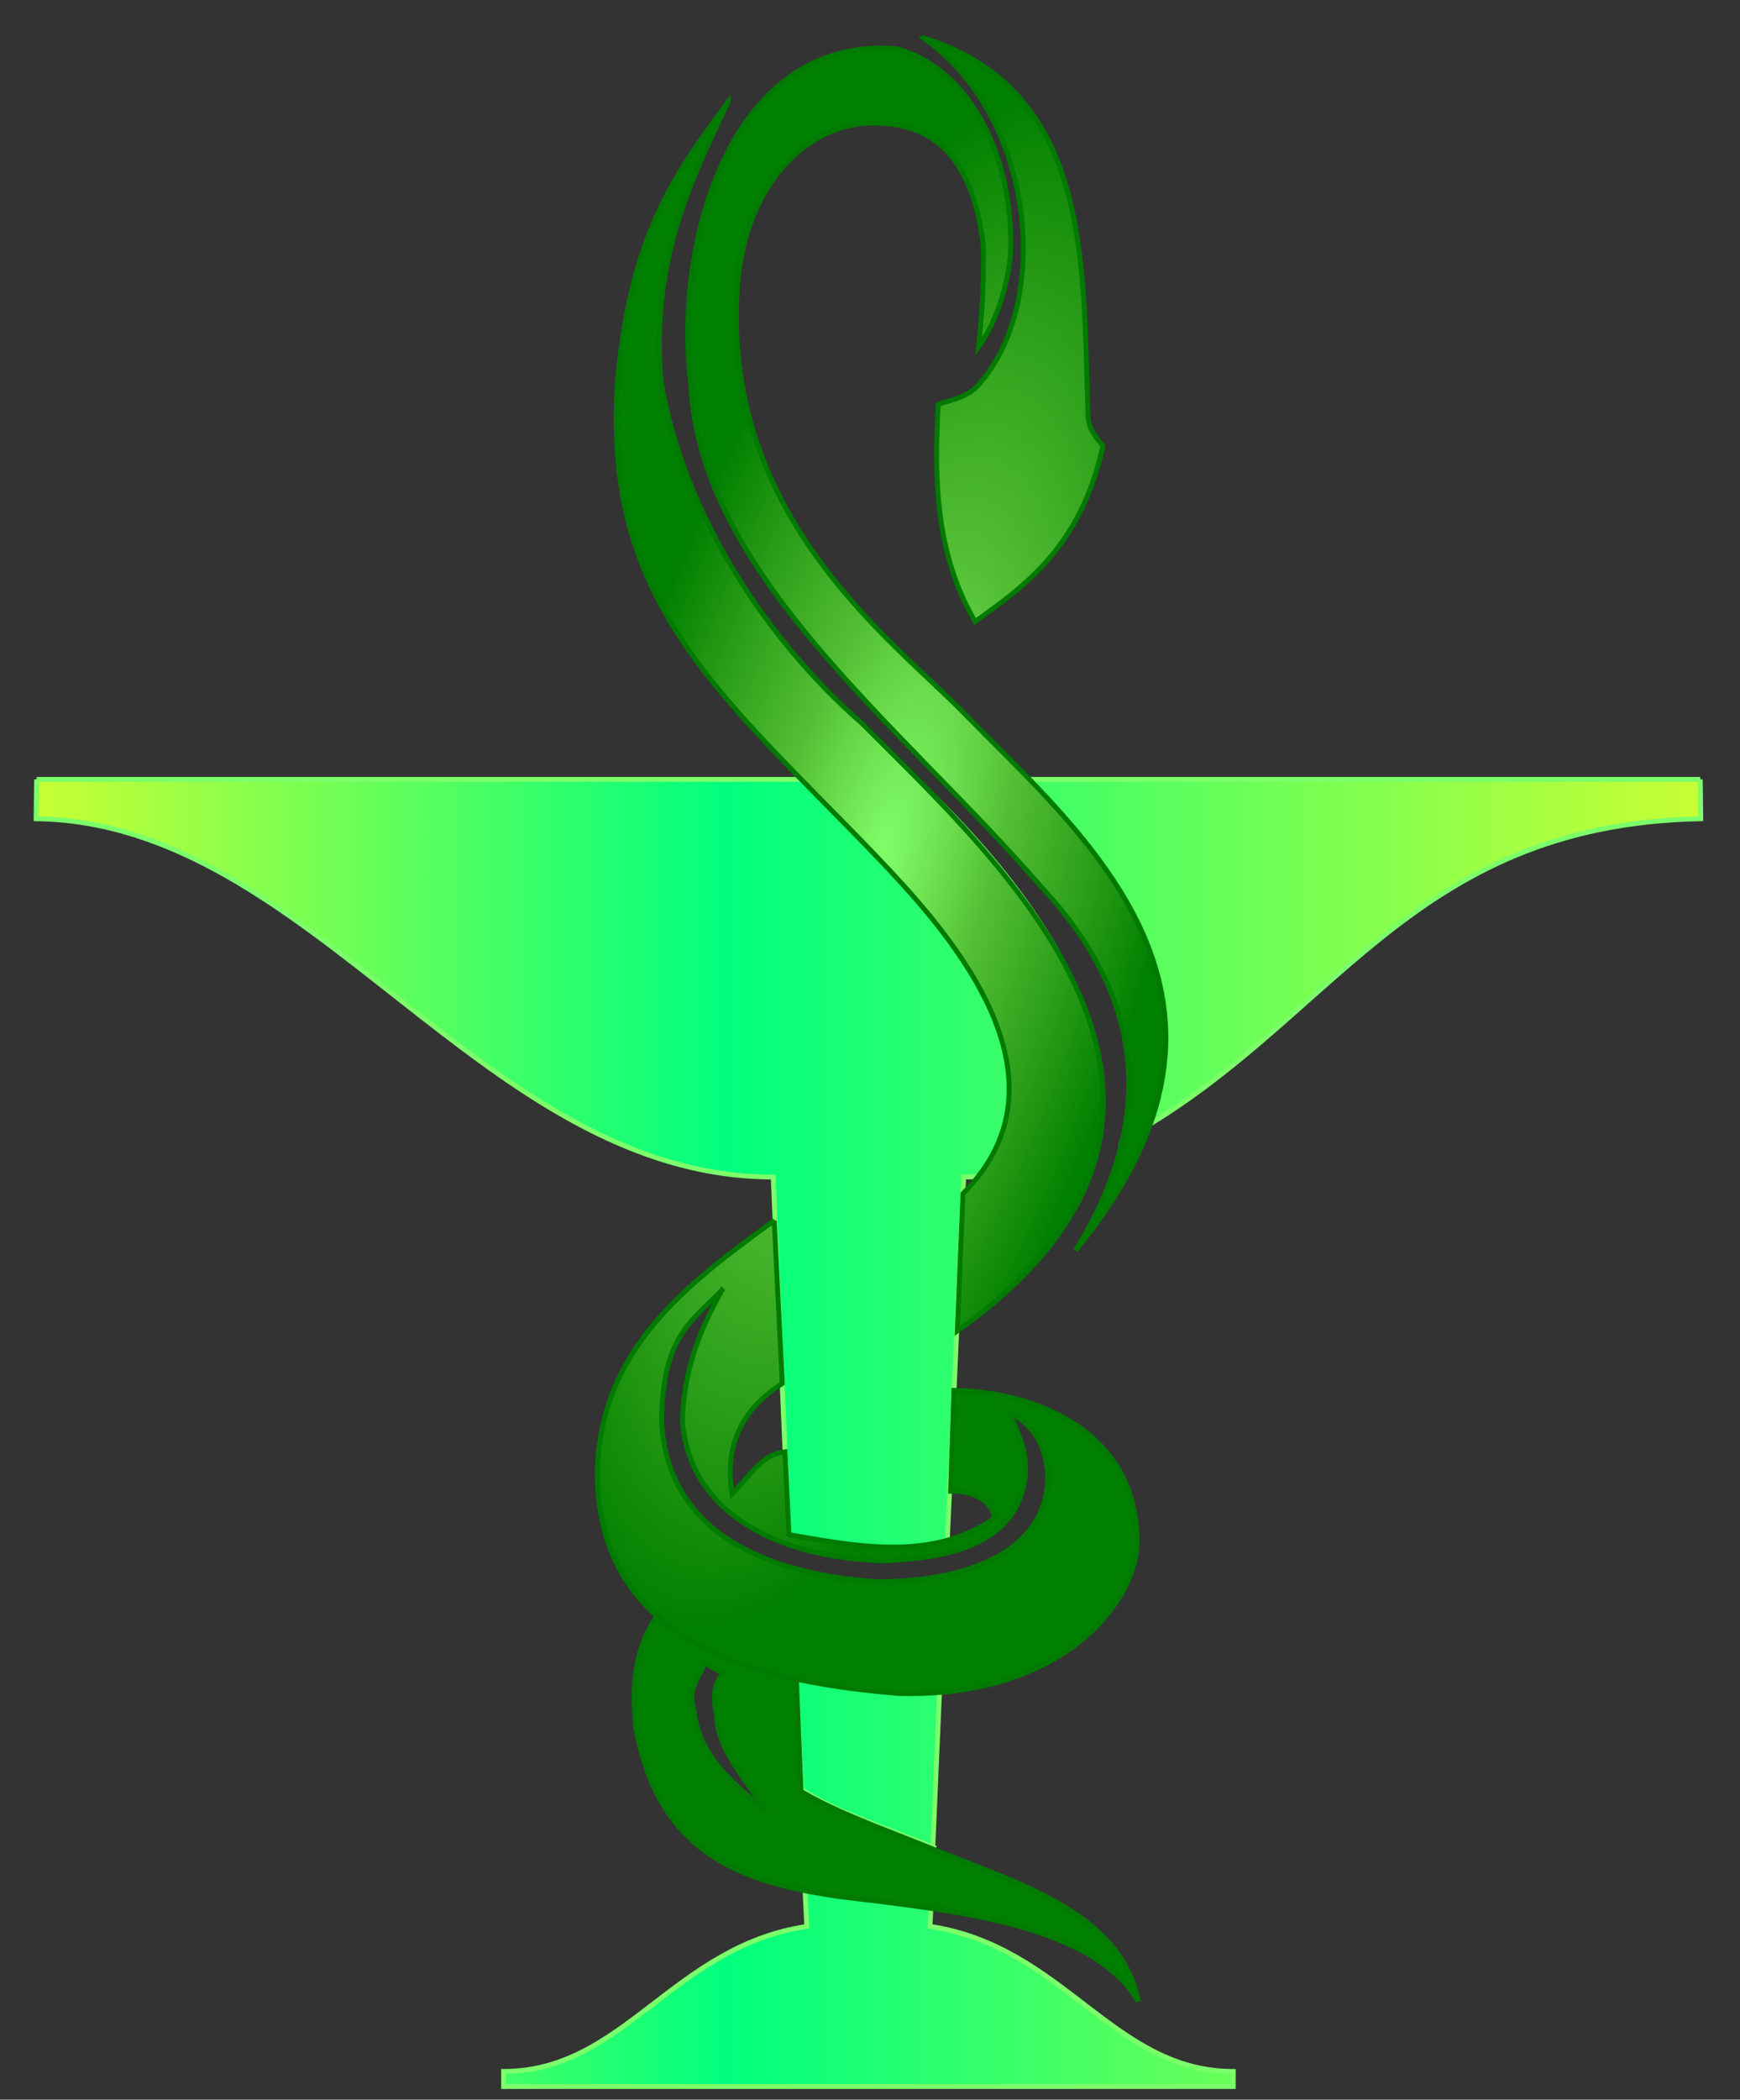
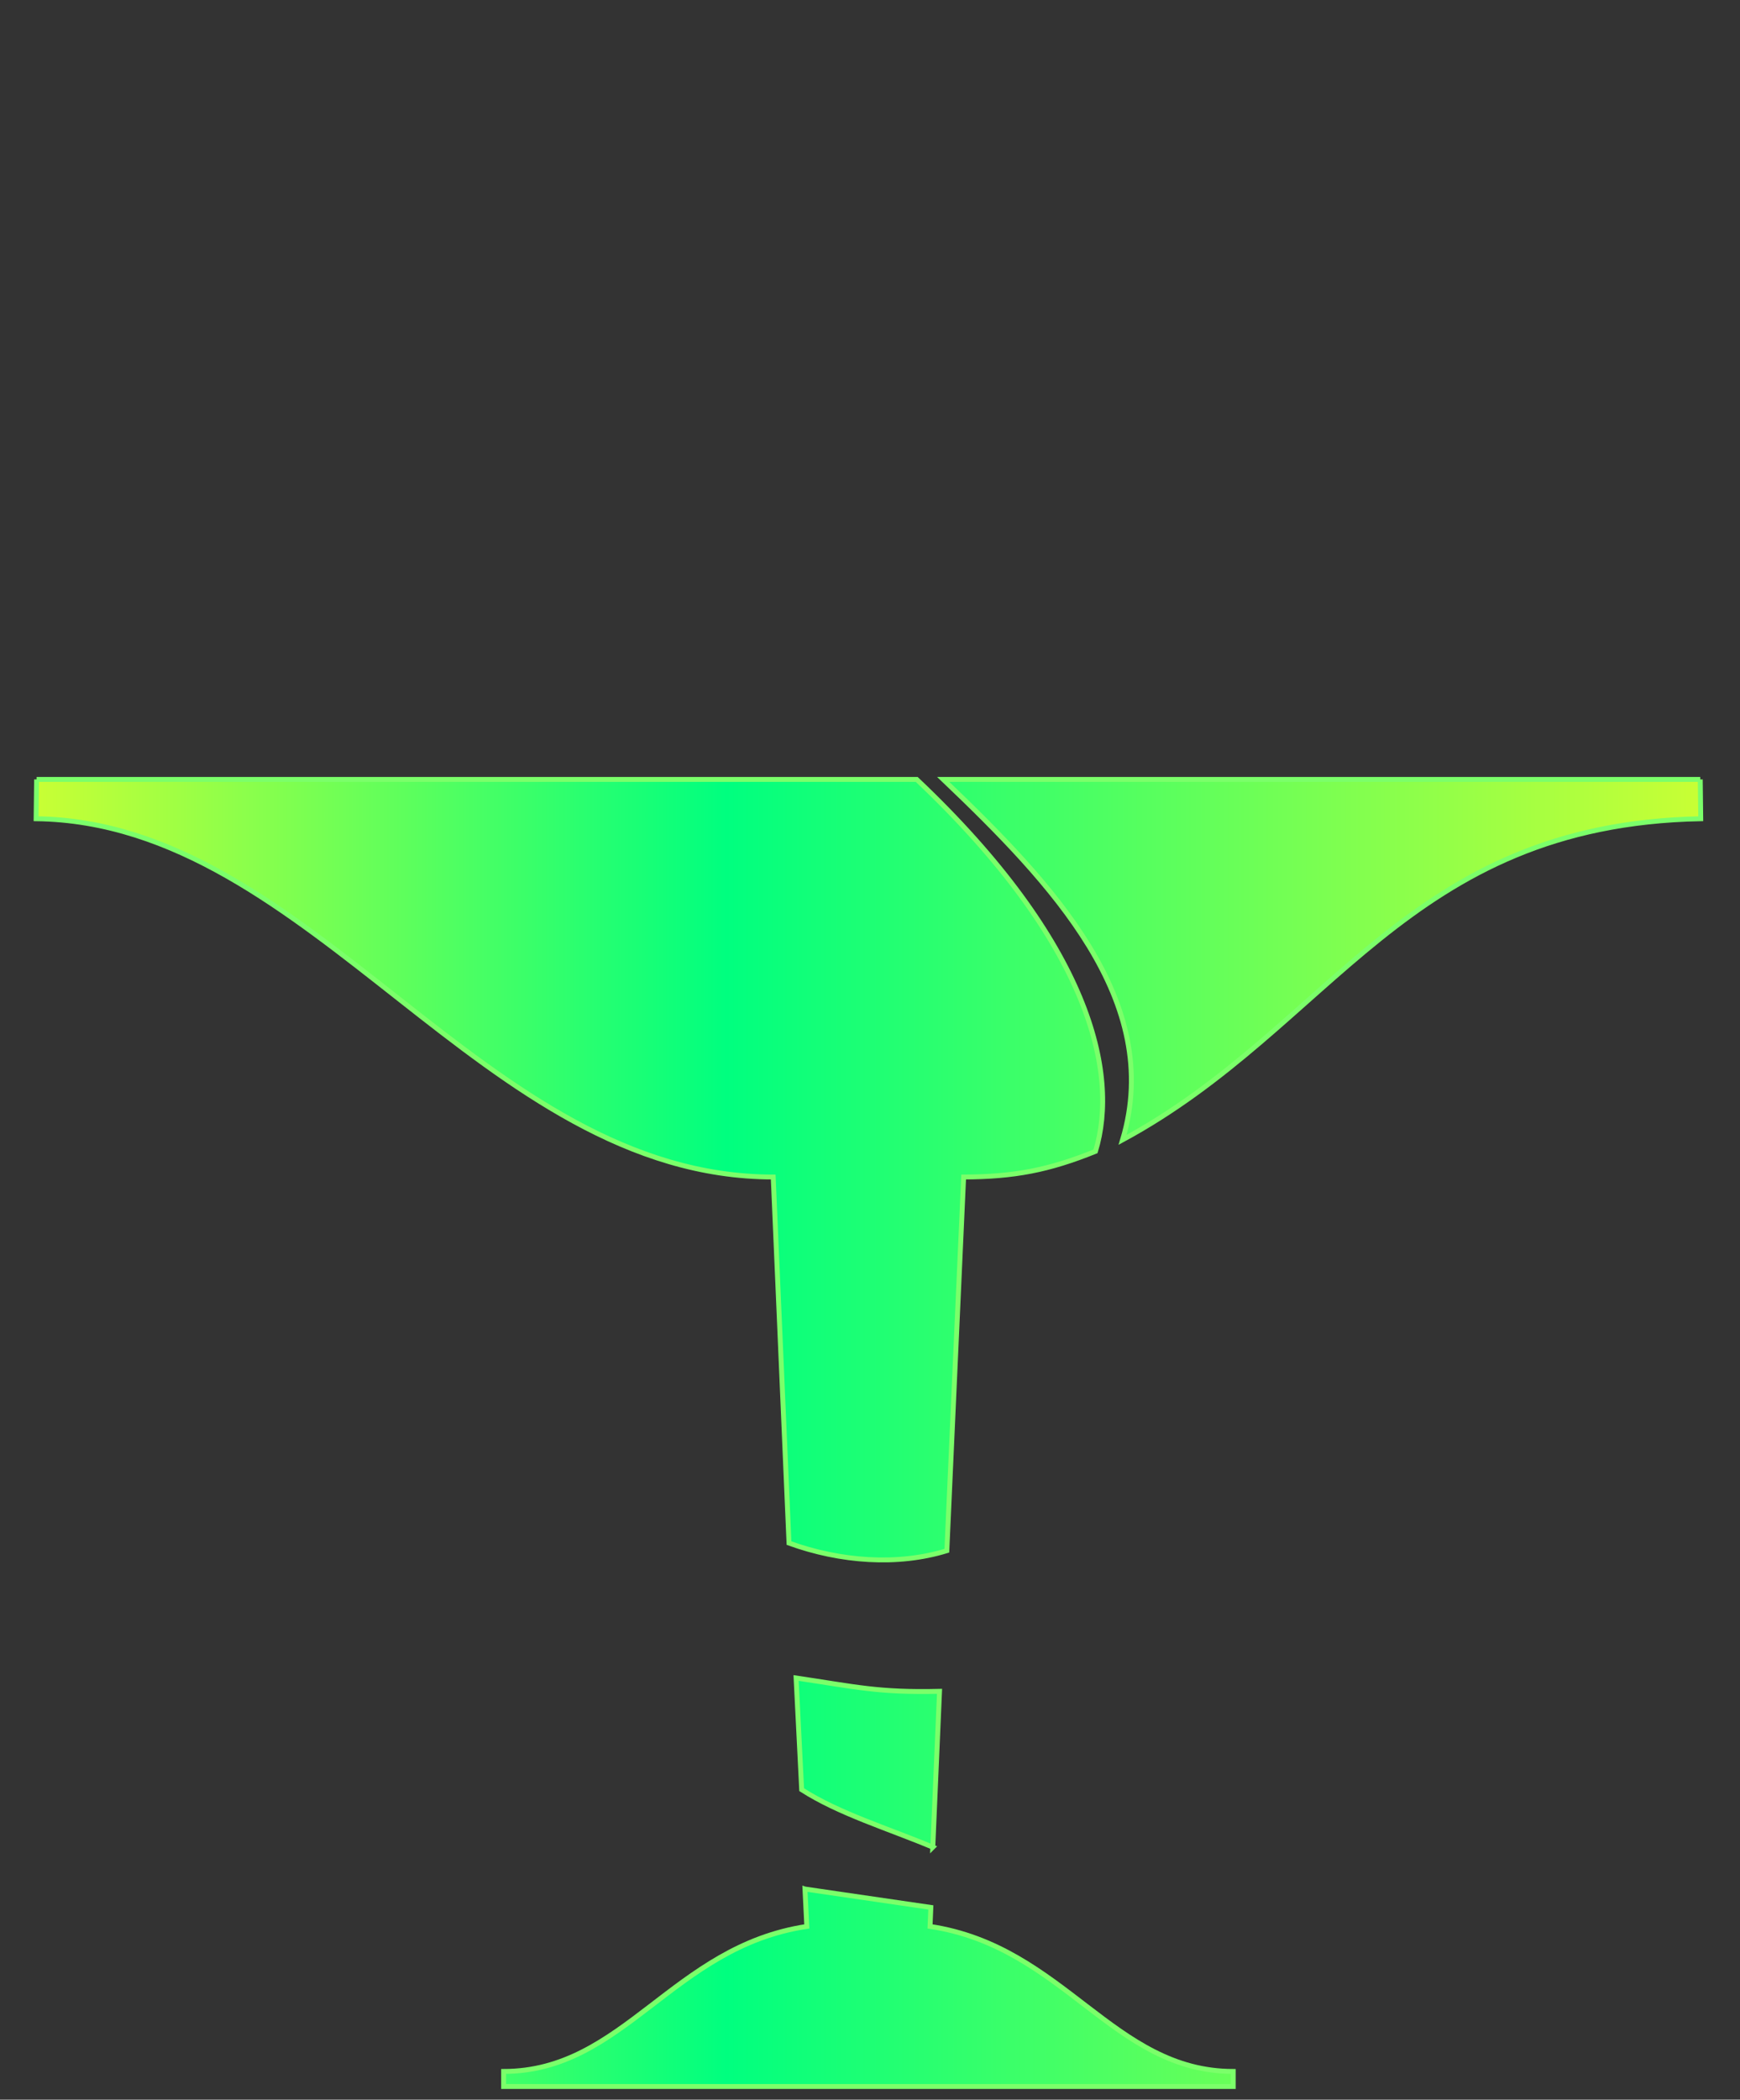
<svg xmlns="http://www.w3.org/2000/svg" xmlns:xlink="http://www.w3.org/1999/xlink" width="354" height="427" version="1.0">
  <rect width="100%" height="100%" fill="#333333" stroke="none" />
  <defs>
    <linearGradient id="a">
      <stop offset="0" stop-color="#c9ff34" />
      <stop offset=".415" stop-color="#00ff7f" />
      <stop offset="1" stop-color="#c9ff34" />
    </linearGradient>
    <linearGradient id="b">
      <stop offset="0" stop-color="#7fff6a" />
      <stop offset=".39" stop-color="#a5ff6a" stop-opacity=".498" />
      <stop offset="1" stop-color="#cbff6a" stop-opacity="0" />
    </linearGradient>
    <linearGradient xlink:href="#a" id="c" x1="6.85" x2="346.512" y1="291.413" y2="291.413" gradientUnits="userSpaceOnUse" />
    <radialGradient xlink:href="#b" id="d" cx="179.348" cy="197.784" r="58.341" fx="179.348" fy="197.784" gradientTransform="matrix(.964 .267 -.738 2.664 152.416 -400.204)" gradientUnits="userSpaceOnUse" />
  </defs>
  <path fill="url(#c)" fill-rule="evenodd" stroke="#7bff6a" stroke-width=".996" d="m163.771 384.162 25.607 3.741-.16 3.866c27.298 4.102 37.209 29.484 61.684 29.491l0 3.058h-148.444l0-3.058c24.476-.007 34.387-25.389 61.684-29.491l-.373-7.607zm26.008-8.512c-9.049-3.794-19.081-6.813-26.681-11.693l-1.136-22.714c12.089 1.789 16.681 3.006 29.185 2.712l-1.369 31.696zm156.137-217.143.098 7.995c-59.934 1.147-74.983 42.257-117.633 65.306 8.445-28.233-14.413-52.252-36.484-73.3h154.019m-338.47 0H186.504c35.187 33.293 41.223 59.717 36.374 75.635-9.506 3.845-16.588 5.185-26.826 5.222l-3.417 75.992c-10.037 3.086-21.652 2.235-32.114-1.546l-3.212-74.446c-59.289-.027-93.656-72.159-149.962-72.863l.098-7.995" />
-   <path fill="green" fill-rule="evenodd" d="M187.87 7.464c22.229 15.569 26.215 52.416 11.875 69.746-2.406 3.301-5.747 3.718-8.882 4.769-.824 15.188-.601 30.307 7.511 44.181 9.863-7.096 21.535-15.122 26.005-35.76-1.533-1.746-3.023-3.52-3.043-6.303-1.047-31.166.646-66.008-33.465-76.633zm-5.39 2.222c15.795 4.424 23.896 23.363 23.079 41.86-.749 7.98-3.701 15.017-6.49 18.71.748-6.77 1.097-13.212.936-20.833-2.815-23.155-15.346-24.683-23.029-24.638-13.066.304-26.088 12.919-27.054 34.883-2.36 45.547 31.521 70.148 46.075 85.002 24.625 25.235 65 57.992 22.814 109.364 15.902-25.88 14.802-50.562-6.876-73.793-28.096-32.538-69.704-63.616-71.416-102.477-3.557-28.115 7.802-70.972 41.96-68.078zM148.088 20.525c-10.917 14.798-19.835 26.99-22.509 57.139-2.915 44.864 20.982 63.287 52.39 95.899 13.337 13.993 42.189 44.601 17.93 68.93l-1.156 27.941c64.704-45.887 7.527-96.434-19.368-123.547-19.017-16.555-36.281-42.179-40.929-69.64-1.979-24.26 5.824-40.32 13.642-56.721zm9.413 227.444c-18.83 13.62-35.264 26.518-36.014 50.965-.049 33.577 29.375 42.621 61.257 45.208 34.048.995 48.8-19.31 48.563-31.024-.058-22.621-21.181-30.399-37.246-30.611l-.683 20.498c5.321-.211 9.134 2.883 8.734 5.616-12.639 8.758-28.257 5.52-41.612 3.228l-.819-16.845c-4.698.535-6.769 4.468-10.775 8.563-1.532-10.416 2.219-17.287 10.232-22.461l-1.638-33.136zm-10.642 14.179c-6.631 6.644-12.072 9.665-12.276 26.677 1.278 25.114 25.817 31.301 43.379 32.57 11.616.22 34.757-2.659 35.202-21.201-.394-7.793-3.782-10.965-7.779-13.196 1.475 3.965 3.83 7.958 3.14 13.34-2.091 15.443-19.837 16.224-28.106 16.845-23.28-.448-40.431-10.55-41.608-28.64.4-11.127 3.873-18.79 8.048-26.396zm84.721 144.612c-3.765-18.441-24.779-23.97-42.973-31.45-9.273-3.737-18.206-6.874-25.649-11.233l-.956-22.887c-11.184-2.17-19.276-5.713-28.649-12.353-5.842 8.904-4.158 18.943-4.092 21.763 4.548 26.396 21.805 31.897 41.202 34.818 22.522 2.752 51.684 5.382 61.117 21.341zm-85.713-56.985c-.257-3.101-1.577-6.603 1.265-9.705l-3.819-2.108c-.963 2.976-3.634 4.867-2.139 9.81 1.099 10.203 10.462 16.683 14.674 20.168-2.898-4.483-9.507-12.007-9.981-18.166z" />
-   <path fill="url(#d)" fill-rule="evenodd" stroke="#007a00" stroke-width=".996" d="M187.887 7.71c22.229 15.569 26.215 52.416 11.875 69.746-2.406 3.301-5.747 3.718-8.882 4.769-.824 15.188-.601 30.307 7.511 44.181 9.863-7.096 21.535-15.122 26.005-35.76-1.533-1.746-3.023-3.52-3.043-6.303-1.047-31.165.646-66.008-33.465-76.633zm-5.39 2.222c15.795 4.424 23.896 23.363 23.079 41.86-.749 7.98-3.701 15.017-6.49 18.71.748-6.77 1.097-13.212.936-20.833-2.815-23.155-15.346-24.683-23.029-24.638-13.066.304-26.088 12.919-27.054 34.883-2.36 45.547 31.521 70.148 46.075 85.002 24.625 25.235 65 57.992 22.814 109.364 15.902-25.88 14.802-50.562-6.876-73.793-28.096-32.538-69.704-63.616-71.416-102.477-3.557-28.115 7.802-70.972 41.96-68.078zM148.106 20.771c-10.917 14.798-19.835 26.99-22.509 57.139-2.915 44.864 20.982 63.287 52.39 95.899 13.337 13.993 42.189 44.601 17.93 68.93l-1.156 27.941c64.704-45.887 7.527-96.434-19.368-123.547-19.017-16.555-36.281-42.179-40.929-69.64-1.979-24.26 5.824-40.32 13.642-56.721zm9.413 227.444c-18.83 13.62-35.264 26.518-36.014 50.965-.049 33.577 29.375 42.621 61.257 45.208 34.048.995 48.8-19.31 48.563-31.024-.058-22.621-21.181-30.399-37.246-30.611l-.683 20.498c5.321-.211 9.134 2.883 8.734 5.616-12.639 8.758-28.257 5.52-41.612 3.228l-.819-16.845c-4.698.535-6.769 4.468-10.775 8.563-1.532-10.416 2.219-17.287 10.232-22.461l-1.638-33.136zm-10.642 14.179c-6.631 6.644-12.072 9.665-12.276 26.677 1.278 25.114 25.817 31.301 43.379 32.57 11.616.22 34.757-2.659 35.202-21.201-.394-7.793-3.782-10.965-7.779-13.196 1.475 3.965 3.83 7.958 3.14 13.34-2.091 15.443-19.837 16.224-28.106 16.845-23.28-.448-40.431-10.55-41.608-28.64.4-11.127 3.873-18.79 8.048-26.396zm84.721 144.612c-3.765-18.441-24.779-23.97-42.973-31.45-9.273-3.737-18.206-6.874-25.649-11.233l-.956-22.887c-11.184-2.17-19.276-5.713-28.649-12.353-5.842 8.904-4.158 18.943-4.092 21.763 4.548 26.396 21.805 31.897 41.202 34.818 22.522 2.752 51.684 5.382 61.117 21.341zm-85.713-56.985c-.257-3.101-1.577-6.603 1.265-9.705l-3.819-2.108c-.963 2.976-3.634 4.867-2.139 9.81 1.099 10.203 10.462 16.683 14.674 20.168-2.898-4.483-9.507-12.007-9.981-18.166z" />
</svg>